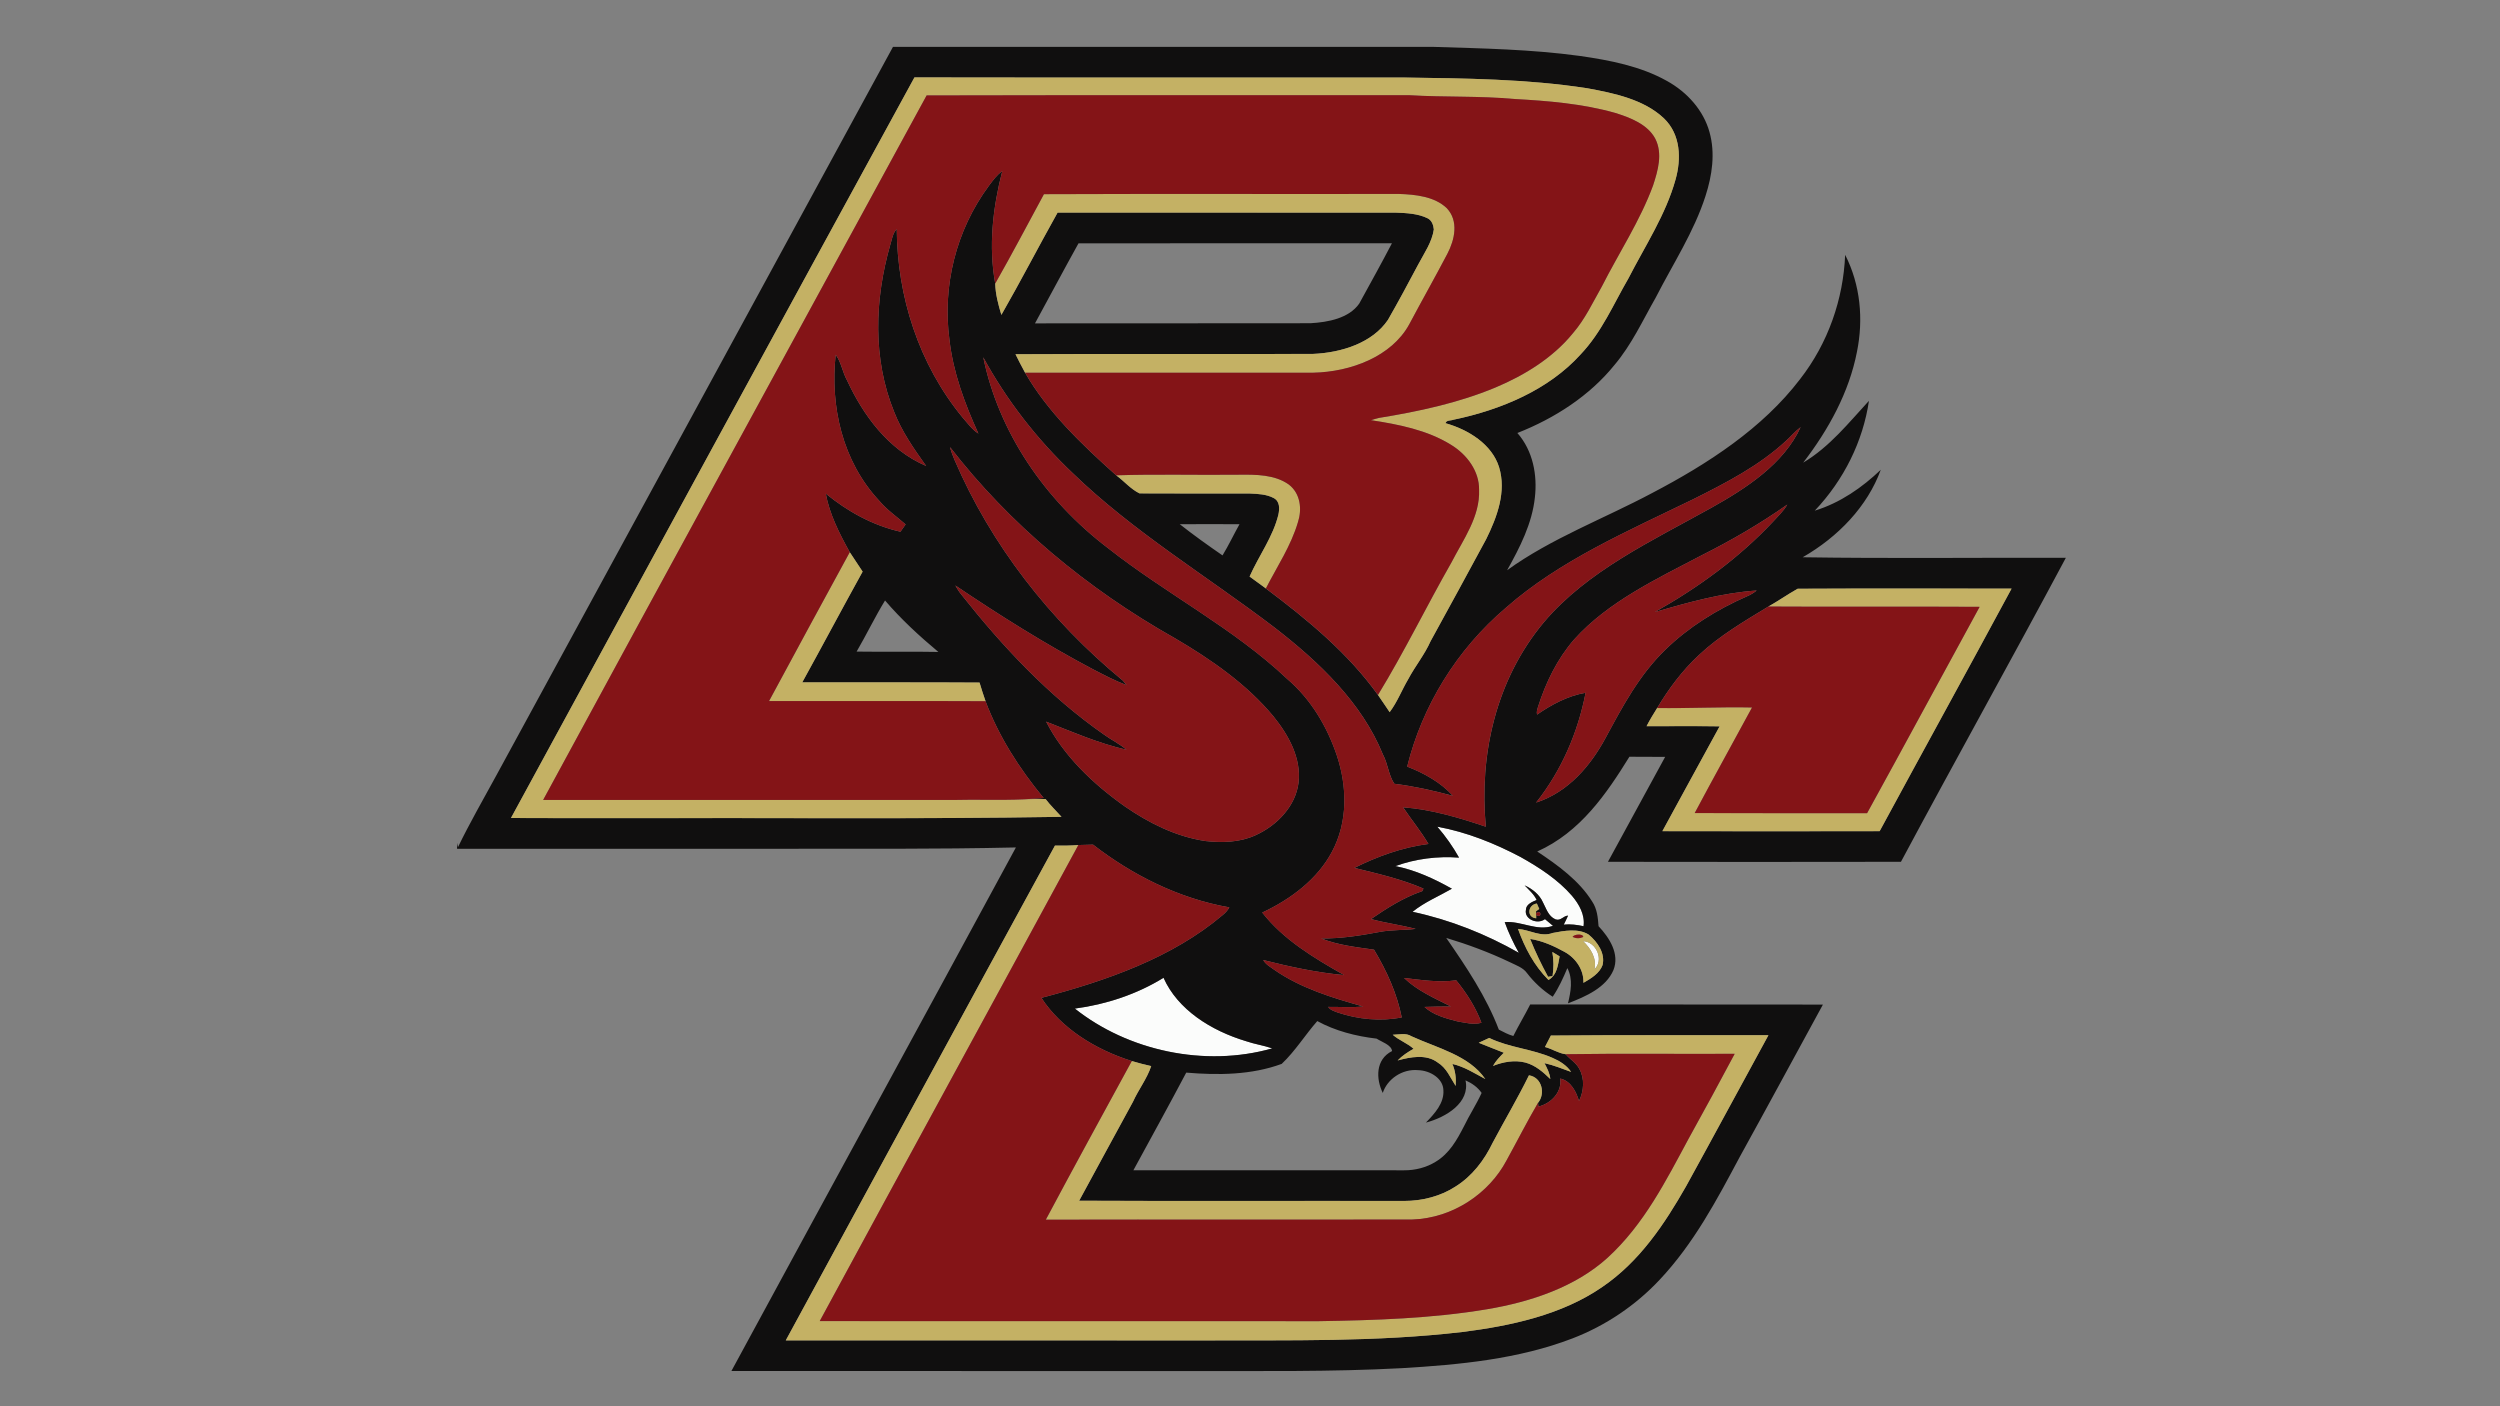
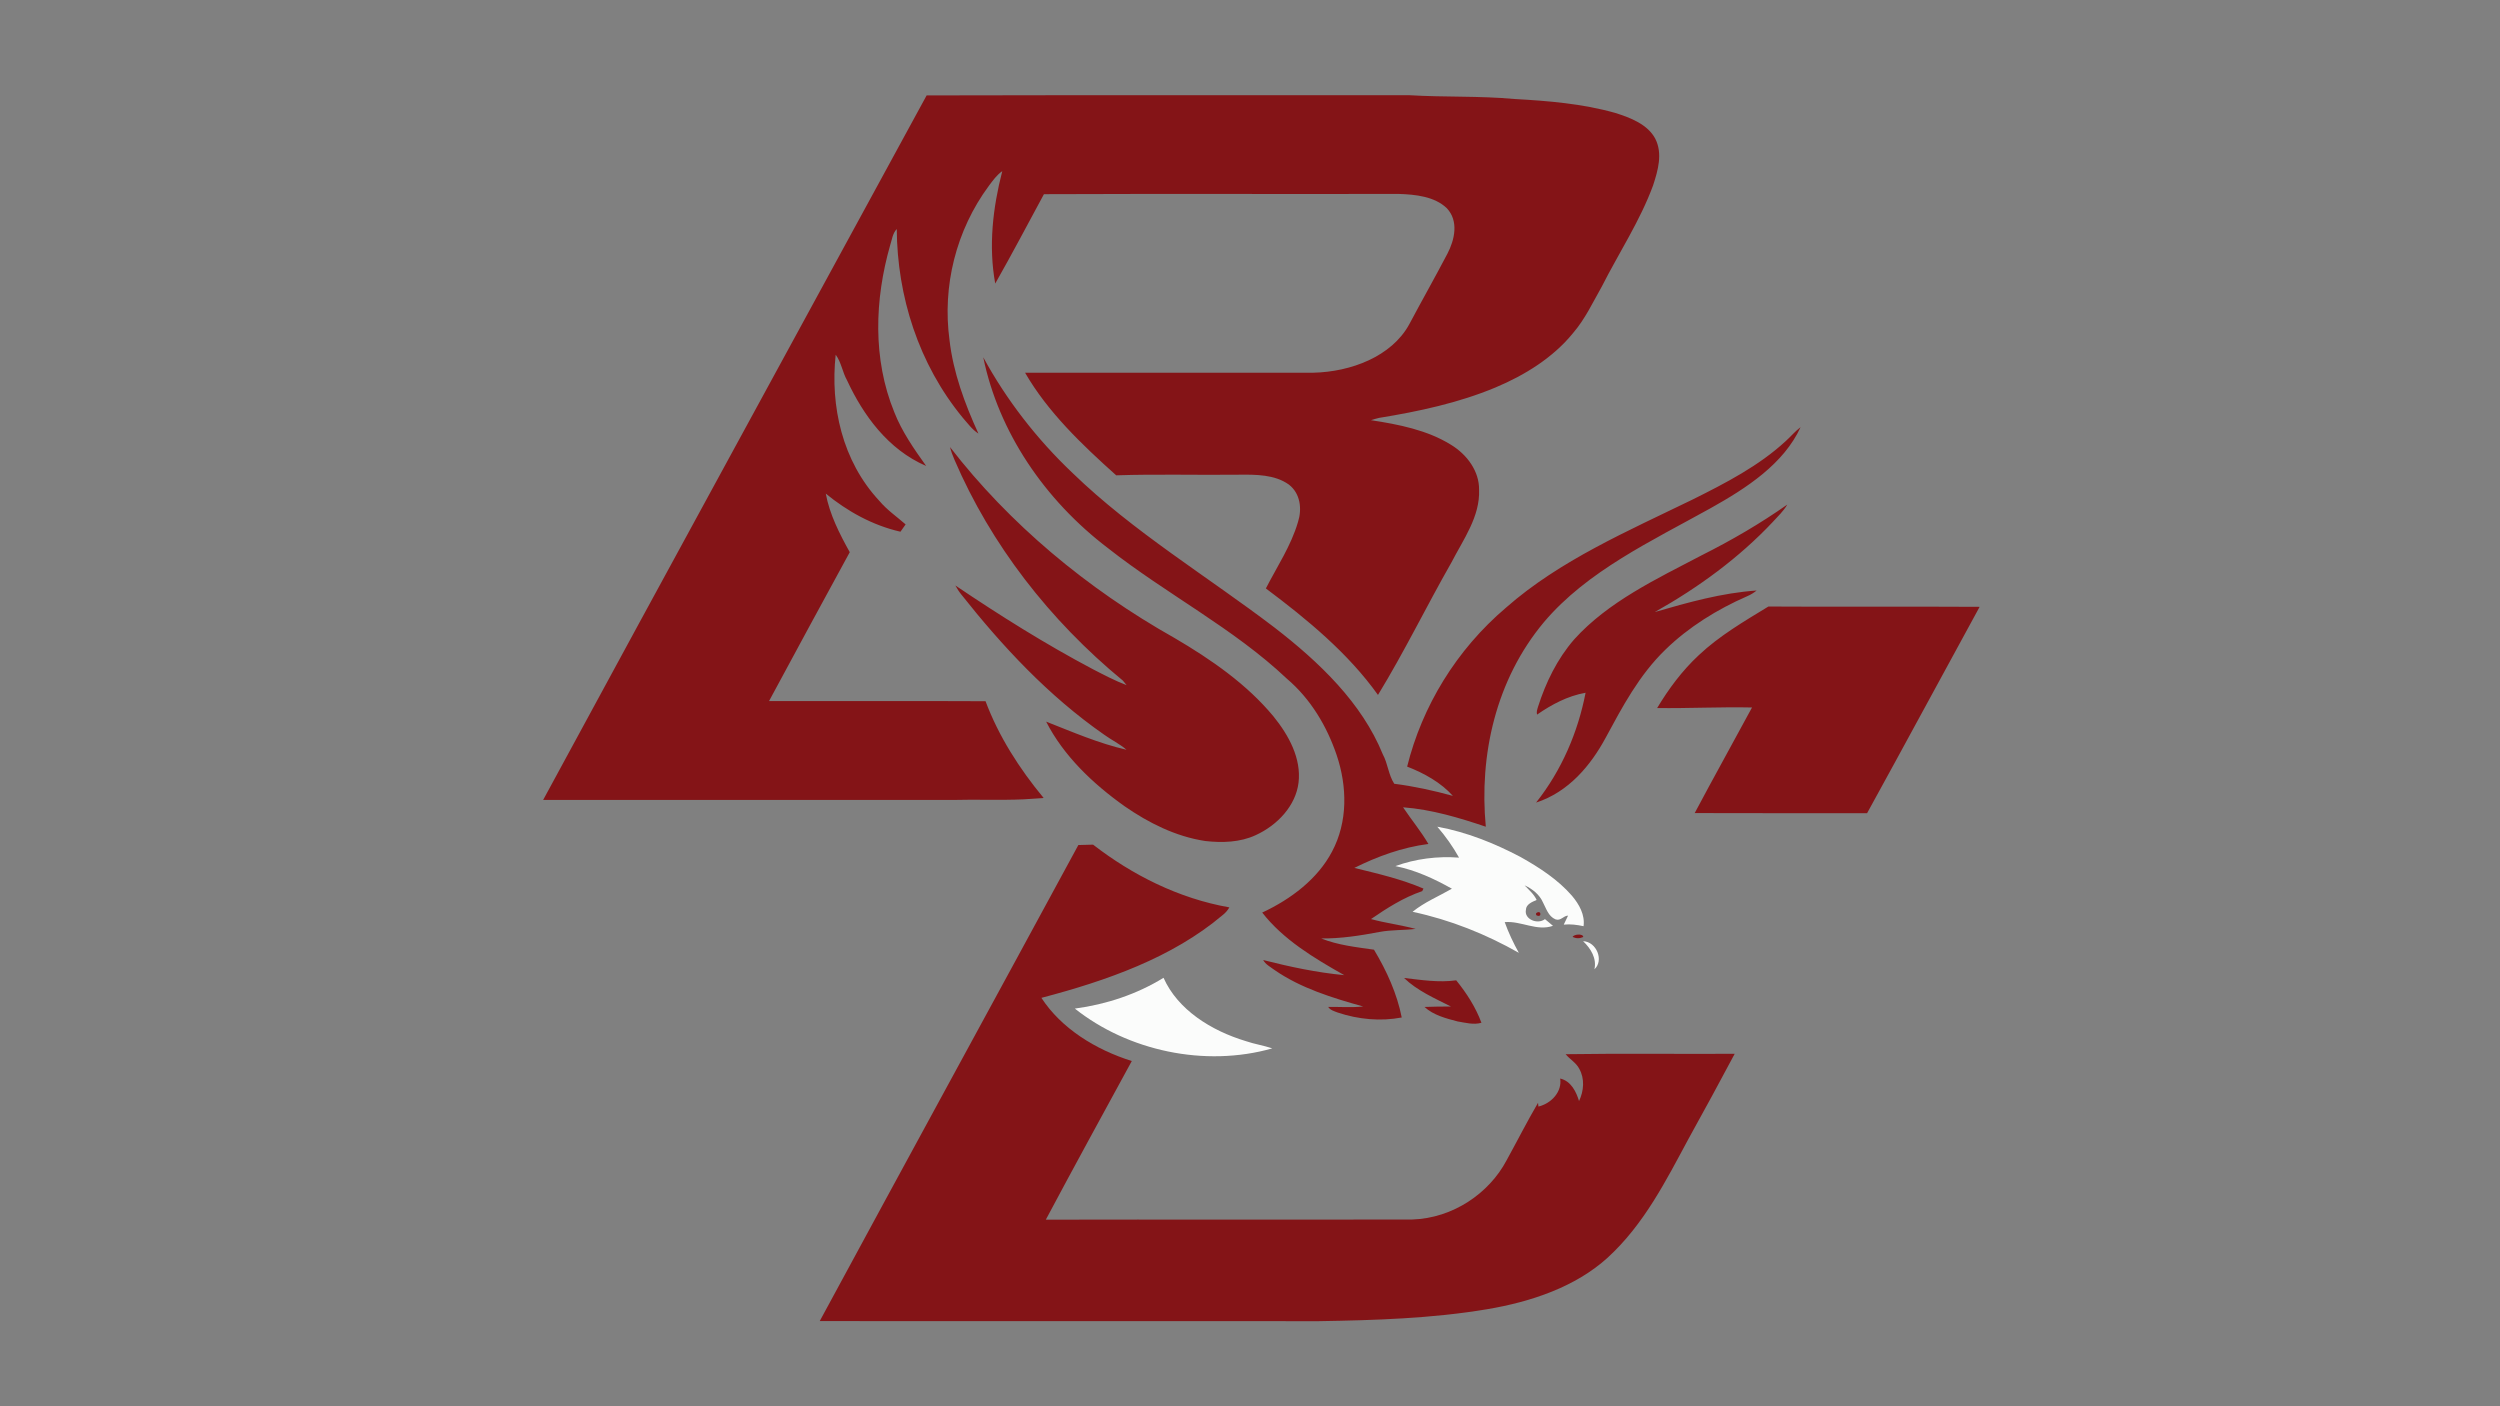
<svg xmlns="http://www.w3.org/2000/svg" version="1.1" id="Layer_1" x="0px" y="0px" width="1920px" height="1080px" viewBox="0 0 1920 1080" style="enable-background:new 0 0 1920 1080;" xml:space="preserve">
  <rect x="0" y="0" width="1920" height="1080" fill="#808080" stroke="none" />
  <style type="text/css">
	.st0{fill:#FBFCFB;}
	.st1{fill:#100F0F;}
	.st2{fill:#C4B164;}
	.st3{fill:#841417;}
</style>
  <g>
    <g id="Capa_x0020_1">
      <g id="Boston_x0020_College_x0020_Eagles.cdr">
        <path class="st0" d="M1103.85,634.91c22.62,4.11,43.98,12.76,63.87,23.23c14.59,8.16,28.84,17.46,39.54,29.8     c5.61,6.63,10.11,14.78,8.9,23.38c-4.99-1.06-10.06-1.75-15.2-1.21c1.18-2.29,2.28-4.6,3.32-6.92c-3.64,0.1-5.6,4.3-9.66,2.88     c-5.58-2.38-7.13-8.42-9.65-13.07c-2.56-5.88-7.99-10.28-14.08-13.06c3.34,3.55,7.23,6.8,9.24,11.24     c-3.64,1.52-8.18,3.42-8.23,7.63c-1.46,7.06,8.83,11.53,14.63,7.07c2.07,1.67,4.14,3.38,6.15,5.15     c-12.39,4.38-24.36-3.92-37.07-2.84c2.9,8.1,6.64,15.95,10.85,23.58c-25.19-14.3-52.65-25.35-81.61-31.51     c9.01-7.34,20.09-11.91,30.21-17.73c-13.47-7.57-27.83-14.26-43.39-17.37c15.39-5.61,32.36-7.76,48.87-6.5     C1115.84,650.26,1110.25,642.3,1103.85,634.91L1103.85,634.91z M825.49,774.6c24.23-3.22,47.81-11.12,68.1-23.65     c10.93,24.5,36.45,40.57,63.26,48.65c6.6,2.29,13.64,3.29,20.26,5.56C925.14,819.91,866.17,806.94,825.49,774.6L825.49,774.6z      M1215.81,722.82c10.46,0.44,16.13,14.93,8.71,21.58C1226.38,736.13,1221.87,728.58,1215.81,722.82z" />
-         <path class="st1" d="M685.81,36h415.01c37.51,1.19,75.21,1.86,112.42,6.95c23.07,3.31,46.62,7.86,66.75,19.1     c15.92,8.71,28.38,22.91,32.9,39.4c4.57,16.2,2.03,33.32-3.09,49.15c-8.81,27.44-25.01,52.15-38.18,77.91     c-10.06,17.62-18.49,36.22-31.91,52.04c-18.84,23.25-45.36,40.58-74.36,51.99c12.05,13.76,15.41,32.4,13.44,49.52     c-2.11,19.89-11.46,38.28-21.31,55.86c33.94-24.52,74.36-39.53,111.52-59.35c43.03-22.55,84.72-49.75,113.38-87.28     c21.71-27.85,33.3-61.57,34.7-95.58c11.79,23.12,14.14,49.59,9.06,74.5c-6,30.88-21.63,59.57-41.29,85.11     c20.47-12.26,34.97-30.67,50.51-47.5c-4.57,31.01-19.15,60.64-41.61,84.37c19.68-6.05,36.5-17.89,50.7-31.42     c-10.23,28.08-32.66,51.52-59.98,67.2c67.32,1.06,134.73,0.21,202.1,0.42c-41.68,78.05-84.9,155.44-126.64,233.47     c-75.02,0.15-150.02,0.13-225.03,0c14.67-26.84,29.24-53.75,43.94-80.59c-9.16-0.08-18.29,0.02-27.45-0.1     c-17.49,28.25-37.62,57.94-70.8,72.77c16.05,10.68,32.23,22.41,42.16,38.38c3.87,5.72,4.44,12.45,4.93,18.98     c8.54,9.09,16.3,21.43,11.46,33.67c-5.73,13.51-21.14,20.31-34.93,25.58c2.13-8.9,4.01-18.45-0.48-27.06     c-3.2,7.57-6.58,15.08-11.25,22c-7.74-4.94-14.4-11.16-19.79-18.22c-3.07-4.3-8.63-6.05-13.34-8.42     c-15.6-7.44-31.95-13.51-48.65-18.54c15.52,22.41,30.83,45.29,40.41,70.43c3.59,1.81,7.13,3.82,11.12,4.9     c4.08-8.17,8.84-16.05,12.96-24.19c74.94,0.06,149.87-0.08,224.81,0.06c-21.37,39.07-42.48,78.26-64.02,117.25     c-17.49,32.82-35.14,66.21-61.4,94.12c-18.21,19.41-41.1,35.09-66.98,45.04c-41.38,15.89-86.71,20.21-131.15,22.84     c-54.26,2.9-108.6,2.1-162.94,2.21c-117.26-0.02-234.53,0.04-351.79-0.04c72.67-134.1,145.89-267.96,218.5-402.1     c-61.23,1.42-122.49,0.94-183.74,1.02c-81.82,0-163.63-0.04-245.45,0.02v-4.54l0.69,3.31c9.03-18.68,19.48-36.75,29.41-55.02     C482.62,409.07,584.38,222.6,685.81,36L685.81,36z M702.3,59.44L702.3,59.44C598.76,248.91,495.58,438.59,392.42,628.22     c29.18,0.22,58.37,0.04,87.55,0.1c111.75-0.33,223.53,0.85,335.26-1c-4.06-4.59-8.58-8.82-12.24-13.68     c-5.6-0.06-11.18-0.02-16.77,0.25c5.09-0.38,10.19-0.77,15.28-1.06c-18.73-22.63-34.54-47.42-44.61-74.3     c-1.63-4.77-3.22-9.52-4.61-14.31c-45.4-0.33-90.77-0.03-136.17-0.16c15.62-28.29,30.73-56.8,46.37-85.05     c-3.26-5-6.6-9.95-9.88-14.93c-7.95-14.3-15.46-29.07-18.42-44.98c16.45,13.45,35.73,24.33,57.36,29.25     c1-1.4,2.97-4.21,3.96-5.61c-6.77-5.92-14.3-11.11-20.05-17.93c-28.74-30.73-37.89-73.04-33.66-112.39     c4.38,5.92,5.16,13.35,8.74,19.7c12.32,26.5,31.31,53.07,60.74,65.74c-9.34-13.09-18.63-26.4-24.44-41.22     c-16.77-41-15.11-86.53-3.17-128.42c1.39-4.19,1.78-8.88,5.03-12.34c0.36,51.44,16.64,103.67,50.83,145.09     c3.72,4.19,6.99,8.88,11.9,12.03c-10.53-23.06-19.39-47-22.23-71.97c-5.52-41.06,4.85-84.03,30.35-118.46     c3-3.98,5.92-8.15,10.19-11.14c-7.27,28.15-10.66,57.66-5.41,86.33c0.17,8.13,2.36,16.26,4.71,24.1     c14.88-25.96,28.56-52.48,43.18-78.57c86.63,0.06,173.25,0,259.86,0.02c8.2,0.31,16.85,0.71,24.23,4.3     c3.45,1.69,4.5,5.32,4.87,8.61c-1.4,9.82-7.47,18.32-12.08,27.1c-7.55,14.2-15.16,28.4-23.19,42.41     c-11.97,17.66-35.67,25.17-57.49,26.09c-76.18,0.27-152.36-0.19-228.52,0.24c2.32,4.78,4.82,9.49,7.36,14.2     c17.42,30.17,43.51,55.11,69.98,78.8c6.11,4.44,11.04,10.53,17.89,13.88c28.27,0.21,56.53,0,84.78,0.1     c6.15,0.27,12.73,0.54,18.16,3.42c4.99,2.52,4.65,8.26,3.76,12.66c-4.08,17.05-15.07,31.71-22.16,47.7     c4.19,3.01,8.31,6.09,12.5,9.13c32.08,24.02,63.33,49.88,86.1,81.8c3.06,4.36,5.96,8.82,8.98,13.2     c5.94-7.92,9.35-17.05,14.32-25.44c5.25-9.9,12.54-18.75,17.07-28.98c14.35-26.09,28.56-52.22,42.71-78.4     c8.46-17.12,15.67-36.59,9.92-55.38c-5.39-17.26-23.07-28.62-41.13-33.73c0.64-2.5,4.13-1.82,6.15-2.67     c36.79-7.65,73.12-23.12,97.52-50.06c16.36-17.2,25.33-38.7,36.87-58.59c12.81-24.95,28.69-48.96,36.15-75.88     c4.42-15.72,4.04-34.45-8.92-46.9c-15.33-14.5-37.98-19.27-58.89-23.12c-46.45-7.18-93.75-7.59-140.73-8.24     C952.97,59.46,827.65,59.67,702.3,59.44L702.3,59.44z M828.28,186.9L828.28,186.9c-11.34,20.39-22.23,40.99-33.41,61.45     c70.52-0.15,141.05,0.08,211.55-0.11c13.66-0.77,29.6-3.81,37.47-15.08c8.46-15.39,16.98-30.76,25.12-46.33     C988.76,186.88,908.52,186.74,828.28,186.9L828.28,186.9z M755.14,274.4L755.14,274.4c11.74,57.19,46.96,109.49,95.97,146.68     c44.34,34.95,96.37,61.47,137.22,100.13c18.55,15.78,30.81,36.78,38.25,58.64c8.12,24.12,8.71,51.31-3.64,74.35     c-11.02,20.79-31.27,36.26-53.53,46.64c16.09,20.7,39.66,34.9,62.99,48.06c-21.11-1.98-41.85-6.42-62.25-11.61     c1.84,3.42,5.6,5.36,8.75,7.68c20.05,13.89,44.23,21.36,68.06,28.01c-8.92,0.9-17.93,0.24-26.89,0.31     c1.55,2.52,4.76,3.32,7.46,4.38c15.56,5.21,32.73,6.86,49.02,3.75c-3.6-18.33-11.53-35.78-21.3-52.06     c-13.65-1.98-27.76-3.5-40.57-8.64c15.08,0.17,29.94-2.17,44.64-4.96c9.2-1.77,18.65-1.25,27.91-2.38     c-11.31-3-23.05-4.46-34.29-7.55c12.22-8.4,24.91-16.51,39.35-21.45c0.25-0.48,0.72-1.48,0.95-1.96     c-16.94-7.27-35.12-11.49-53.09-15.87c17.63-8.82,36.83-15.81,56.88-18.39c-5.73-9.82-13.13-18.68-19.45-28.17     c21.95,1.67,43.01,8.01,63.54,14.91c-5.18-54.78,7.55-112.82,44.72-157.18c33.15-39.18,82.57-62.18,128.01-87.49     c27.7-15.45,56.07-34.01,69.03-62.18c-4.27,3.17-7.53,7.25-11.44,10.72c-20.43,18.91-46.04,32.18-71.4,44.81     c-49.9,24.33-102.21,46.85-143.34,83.04c-38.27,32.45-64.49,75.85-75.99,122.12c13.2,5.13,25.99,12.28,35.12,22.48     c-14.76-4.06-29.75-7.36-45.02-9.3c-4.48-6.82-4.88-15.41-8.79-22.6c-16.01-39.43-48.57-70.66-83.2-97.4     c-51.74-39.4-108.58-73.62-154.96-118.56C796.12,337.13,772.86,306.95,755.14,274.4L755.14,274.4z M729.6,343.35L729.6,343.35     c0.89,3.42,2.11,6.76,3.55,10.03c27.76,64.55,72.71,122.83,129.19,169.31c0.72,0.86,2.18,2.63,2.9,3.52     c-8.99-3.4-17.42-7.88-25.86-12.22c-36.68-19.39-71.61-41.39-105.68-64.35c1.34,2.38,2.77,4.73,4.53,6.88     c31.51,39.76,66.77,77.79,109.76,107.73c5.56,4.04,11.97,7.07,17.15,11.57c-21.47-4.94-41.48-13.67-61.7-21.6     c13.27,26.05,35.64,47.56,60.36,65.06c18.23,12.62,39.01,23.17,61.85,26.63c12.94,1.48,26.7,1.04,38.54-4.42     c17.09-7.74,30.96-22.83,33.09-40.41c2.2-18.6-7.48-36.36-19.3-50.94c-20.36-24.58-47.64-43.57-75.87-60.11     C834.75,452.11,775.17,402.32,729.6,343.35L729.6,343.35z M1306.79,426.51L1306.79,426.51c-34.87,18.26-71.82,35.72-97.77,64.51     c-13.23,15.24-21.91,33.32-27.82,51.84c-0.57,1.94-1.31,3.96-0.74,5.97c11.06-7.68,23.45-14.35,37.28-16.79     c-5.83,30.11-18.29,59.47-38.02,84.35c25.08-8.16,41.99-28.63,53.35-49.63c12.88-23.85,25.75-48.27,45.97-67.83     c17.76-17.28,39.5-30.84,62.88-41.06c2.62-1.09,5.01-2.61,7.19-4.36c-26.87,1.86-52.73,9.17-78.25,16.56     c33.68-18.91,64.85-41.78,90.62-69.18c3.91-4.32,8.31-8.36,11.16-13.37C1351.89,402.11,1329.75,415,1306.79,426.51     L1306.79,426.51z M906.09,402.61L906.09,402.61c10.59,8.36,21.65,16.24,32.81,23.94c4.74-7.8,8.59-16.01,13.03-23.94     C936.64,402.49,921.35,402.49,906.09,402.61z M1358.13,465.81L1358.13,465.81c-18.63,11.36-37.72,22.52-53.37,37.28     c-12.9,11.99-23.26,26-32.08,40.68c-2.87,4.58-5.69,9.18-8.14,13.97c18.69,0,37.4-0.19,56.11,0.1     c-14.8,26.77-29.2,53.7-43.96,80.5c55.61,0.11,111.24,0.13,166.87,0c33.64-62.16,67.79-124.09,101.32-186.29     c-54.76,0.04-109.53-0.19-164.29,0.11C1372.93,456.45,1365.78,461.51,1358.13,465.81L1358.13,465.81z M657.88,500.42     L657.88,500.42c20.93,0.32,41.86-0.15,62.79,0.27c-14.67-12.25-28.73-25.21-40.96-39.52     C671.88,473.96,665.43,487.46,657.88,500.42z M1103.85,634.91L1103.85,634.91c6.4,7.39,11.99,15.35,16.7,23.75     c-16.51-1.26-33.47,0.88-48.87,6.5c15.56,3.11,29.92,9.8,43.39,17.37c-10.13,5.82-21.21,10.39-30.21,17.73     c28.96,6.17,56.43,17.22,81.61,31.51c-4.21-7.63-7.95-15.47-10.85-23.58c12.71-1.08,24.68,7.22,37.07,2.84     c-2.01-1.77-4.08-3.48-6.15-5.15c-5.8,4.46-16.09-0.02-14.63-7.07c0.04-4.21,4.59-6.11,8.23-7.63c-2.01-4.44-5.9-7.68-9.24-11.24     c6.08,2.78,11.52,7.18,14.08,13.06c2.52,4.65,4.06,10.68,9.65,13.07c4.06,1.42,6.02-2.78,9.66-2.88     c-1.04,2.32-2.13,4.63-3.32,6.92c5.13-0.54,10.21,0.15,15.2,1.21c1.2-8.61-3.29-16.76-8.9-23.38     c-10.69-12.34-24.95-21.64-39.54-29.8C1147.83,647.67,1126.47,639.02,1103.85,634.91L1103.85,634.91z M810.2,649.42L810.2,649.42     c-69.12,126.57-137.86,253.32-206.73,380c106.84,0.06,213.66,0,320.5,0.03c66.37-0.24,133.04,1.23,199.03-6.48     c37.62-4.75,76.27-13.14,107.14-34.3c29.16-19.72,48.25-48.7,64.72-77.54c21.29-38.62,42.12-77.44,63.3-116.12     c-55.69,0.17-111.4-0.29-167.1,0.29c-1.46,2.96-2.96,5.88-4.53,8.78c5.43,1.44,10.25,4.81,15.86,5.55     c3.26,3.88,8.14,6.61,10.47,11.17c4.33,7.67,3.55,17.06-0.17,24.81c-2.09-6.98-6.08-15.38-14.48-17.3     c1.59,9.9-6.47,19.02-16.7,21.54l-0.31-2.89c5.73-6.82,3.26-19.5-6.96-21.13c-8.64,17.62-18.73,34.59-27.95,51.96     c-6.3,13.09-15.54,25.46-28.67,33.61c-11.38,7.36-25.4,10.93-39.27,10.93c-83.18-0.17-166.36,0.23-249.55-0.19     c13.81-25.35,27.49-50.73,41.36-76.06c4.19-9.28,10.78-17.7,13.96-27.33c-5.04-1.09-10-2.42-14.91-3.88     c-27.99-8.8-54.15-25.08-69.43-48.52c49.96-13.12,100.51-30.8,139.14-63.51c2.16-1.67,3.94-3.69,5.22-5.97     c-39.01-6.88-74.63-24.94-104.68-48.19c-3.76,0.11-7.53,0.21-11.3,0.31C822.19,649.43,816.18,649.55,810.2,649.42L810.2,649.42z      M1179.82,705.24L1179.82,705.24l-0.06-2.48c4.59,2.9,4.19-4.73-0.04-1.39v-1.6l2.43-1.69c-0.45-1.04-1.38-3.13-1.84-4.17     C1173.28,694.78,1172.19,704.68,1179.82,705.24L1179.82,705.24z M1165.84,713.42L1165.84,713.42     c5.04,14.2,12.29,28.08,23.39,39.2c6.74-3.81,7.27-11.72,8.56-18.14c-1.88-1.13-3.74-2.25-5.6-3.38     c1.1,6.13,1.1,12.38,0.17,18.52c-0.87,0.16-2.58,0.43-3.45,0.56c-5.11-9.47-9.83-19.16-13.76-29.09     c9.5,1.44,18.29,5.48,26.45,9.97c8.95,4.94,14.86,14.16,14.46,23.77c5.94-3.42,12.39-7.3,14.72-13.68     c2.13-8.96-3.74-17.68-10.79-23.46c-8.09-4.9-18.65-2.86-27.55-1.17C1183.45,719.96,1174.79,714.06,1165.84,713.42     L1165.84,713.42z M1078.31,751.08L1078.31,751.08c10.06,9.74,23.4,15.53,36.03,21.92c-6.78-0.02-13.58,0.08-20.32,0.33     c6.7,6.22,16.39,8.8,25.39,11.12c5.97,0.96,12.33,2.81,18.33,1.02c-4.35-11.78-11.29-22.62-19.37-32.59     C1104.99,754.76,1091.59,752.6,1078.31,751.08z M825.49,774.6L825.49,774.6c40.68,32.34,99.65,45.31,151.62,30.55     c-6.62-2.27-13.66-3.27-20.26-5.56c-26.81-8.09-52.33-24.15-63.26-48.65C873.3,763.48,849.72,771.38,825.49,774.6L825.49,774.6z      M984.36,817.05L984.36,817.05c-23.11,8.56-48.82,8.8-73.33,6.72c-13.25,25.12-27.03,50.02-40.59,75     c69.31,0.02,138.6-0.03,207.91,0.02c8.52,0.06,17.08-2.14,24.14-6.5c10.62-6.31,16.53-16.99,21.74-27.12     c4.22-8.74,9.64-16.98,13.66-25.81c-2.99-4.32-7.38-7.44-12.37-9.66c3.62,17.06-14.76,28.3-30.42,32.46     c6.72-6.96,14.06-14.93,13.43-24.81c-0.15-9.13-10.19-15.24-19.5-15.47c-12.26-1.11-23.7,6.98-27.06,17.49     c-5.27-10.72-5.71-25.73,7.13-32.16c-0.45-4.69-7.87-6.96-11.9-9.55c-15.88-1.84-31.72-5.92-45.53-13.47     C1002.26,794.9,994.83,807.14,984.36,817.05L984.36,817.05z M1069.62,794.7L1069.62,794.7c4.76,4.23,11.23,6.46,15.99,10.76     c-4.44,2.54-8.76,5.35-12.23,8.97c9.85-2.67,21.86-5.03,30.6,1.46c7.06,4.3,9.85,11.76,13.97,18.12     c0.44-5.75-0.19-11.53-2.54-16.91c9.3,2.15,17.13,7.25,25.29,11.61c-12.41-18.19-36.88-23.77-56.71-32.87     C1079.72,793.07,1074.39,794.6,1069.62,794.7L1069.62,794.7z M1135.67,800.85L1135.67,800.85c6.39,2.65,12.86,5.07,19.28,7.65     c-3.15,3.11-6.24,6.34-8.35,10.14c7.76-3.15,16.6-4.72,24.95-2.59c7.76,2.14,13.7,7.42,19.07,12.66     c-0.31-4.38-2.5-8.34-4.46-12.22c7.06,1.56,13.68,4.34,20.45,6.74c-3.24-4.92-8.55-8.3-14.13-10.72     c-15.56-6.93-33.45-7.9-48.76-15.38C1141.02,798.35,1138.36,799.6,1135.67,800.85L1135.67,800.85z" />
-         <path class="st2" d="M1165.84,713.42c8.95,0.64,17.61,6.53,26.6,3.1c8.9-1.69,19.46-3.73,27.55,1.17     c7.04,5.78,12.92,14.5,10.79,23.46c-2.32,6.38-8.78,10.27-14.72,13.68c0.4-9.61-5.52-18.83-14.46-23.77     c-8.16-4.49-16.95-8.53-26.45-9.97c3.94,9.93,8.65,19.62,13.76,29.09c0.87-0.13,2.58-0.4,3.45-0.56     c0.93-6.15,0.93-12.39-0.17-18.52c1.86,1.13,3.72,2.25,5.6,3.38c-1.29,6.42-1.82,14.33-8.56,18.14     C1178.13,741.5,1170.88,727.62,1165.84,713.42L1165.84,713.42z M869.21,814.88c4.91,1.46,9.88,2.78,14.91,3.88     c-3.18,9.63-9.77,18.05-13.96,27.33c-13.87,25.33-27.55,50.71-41.36,76.06c83.18,0.42,166.36,0.02,249.55,0.19     c13.87,0,27.89-3.57,39.27-10.93c13.13-8.15,22.37-20.52,28.67-33.61c9.22-17.37,19.3-34.34,27.95-51.96     c10.22,1.63,12.69,14.31,6.96,21.13c-8.52,14.55-16.07,29.56-24.21,44.29c-13.32,25.16-41.1,44.33-72.38,45.33     c-93.79,0.21-187.6-0.08-281.42,0.13C824.88,895.97,847.12,855.47,869.21,814.88L869.21,814.88z M1135.67,800.85     c2.69-1.25,5.35-2.5,8.06-3.71c15.31,7.47,33.19,8.44,48.76,15.38c5.58,2.42,10.89,5.8,14.13,10.72     c-6.77-2.4-13.39-5.19-20.45-6.74c1.97,3.88,4.15,7.84,4.46,12.22c-5.37-5.24-11.31-10.53-19.07-12.66     c-8.35-2.13-17.18-0.55-24.95,2.59c2.11-3.8,5.2-7.03,8.35-10.14C1148.52,805.92,1142.06,803.5,1135.67,800.85L1135.67,800.85z      M1069.62,794.7c4.78-0.1,10.11-1.63,14.38,1.14c19.83,9.11,44.29,14.68,56.71,32.87c-8.16-4.36-15.99-9.45-25.29-11.61     c2.35,5.38,2.98,11.17,2.54,16.91c-4.13-6.36-6.92-13.82-13.97-18.12c-8.74-6.5-20.74-4.13-30.6-1.46     c3.47-3.63,7.78-6.44,12.23-8.98C1080.84,801.16,1074.37,798.93,1069.62,794.7L1069.62,794.7z M1179.82,705.24     c-7.63-0.56-6.53-10.46,0.49-11.32c0.46,1.04,1.39,3.13,1.84,4.17l-2.43,1.69v1.6l0.04,1.39L1179.82,705.24L1179.82,705.24z      M810.2,649.42c5.98,0.13,11.99,0.02,17.97-0.43c-66.07,121.93-132.65,243.63-198.62,365.62c127.79,0.08,255.59-0.02,383.38,0.06     c43.18-0.71,86.61-2.04,129.17-9.17c33.83-5.71,67.87-17.14,92.63-39.64c28.08-25.75,44.83-59.28,62.14-91.39     c12.03-21.62,23.75-43.35,35.38-65.14c-43.28,0.23-86.59-0.36-129.85,0.31c-5.6-0.74-10.42-4.11-15.86-5.55     c1.57-2.9,3.06-5.82,4.53-8.78c55.69-0.57,111.4-0.11,167.1-0.29c-21.19,38.68-42.01,77.5-63.3,116.12     c-16.47,28.84-35.57,57.82-64.72,77.54c-30.87,21.15-69.52,29.55-107.14,34.3c-65.99,7.7-132.65,6.24-199.03,6.48     c-106.84-0.03-213.66,0.04-320.5-0.03C672.34,902.73,741.08,775.99,810.2,649.42L810.2,649.42z M1358.13,465.81     c7.65-4.3,14.8-9.36,22.48-13.66c54.76-0.31,109.52-0.08,164.29-0.11c-33.54,62.2-67.68,124.13-101.32,186.29     c-55.62,0.13-111.26,0.11-166.87,0c14.76-26.79,29.16-53.73,43.96-80.5c-18.71-0.29-37.43-0.1-56.11-0.1     c2.46-4.79,5.27-9.39,8.14-13.97c24.29,0.32,48.57-0.96,72.86-0.43c-14.61,27.06-29.6,53.94-44.02,81.09     c44.13,0.21,88.26,0,132.39,0.1c29.03-52.72,57.56-105.69,86.43-158.49C1466.28,465.71,1412.19,466.16,1358.13,465.81     L1358.13,465.81z M652.62,424.07c3.27,4.98,6.62,9.93,9.88,14.93c-15.65,28.25-30.75,56.76-46.37,85.05     c45.4,0.13,90.77-0.17,136.17,0.16c1.39,4.8,2.98,9.55,4.61,14.31c-55.42-0.27-110.84-0.02-166.26-0.13     C611.11,500.21,631.89,462.16,652.62,424.07z M857.25,365.04c31.38-1.04,62.82-0.1,94.22-0.48c13.04-0.13,27.49-0.15,38.29,7.51     c9.11,6.95,10.27,19.08,7.09,28.9c-5.27,18.02-16.01,34.16-24.65,50.94c-4.19-3.04-8.31-6.11-12.5-9.13     c7.09-15.99,18.08-30.65,22.16-47.7c0.89-4.4,1.23-10.14-3.76-12.66c-5.43-2.88-12.01-3.15-18.16-3.42     c-28.25-0.1-56.51,0.11-84.78-0.1C868.28,375.58,863.36,369.49,857.25,365.04L857.25,365.04z M801.75,149.12     c90.83-0.38,181.67-0.02,272.5-0.19c12.92,0.4,27.57,1.96,36.94,10.99c9.27,9.86,6.03,24.23,0.43,34.93     c-9.53,18.22-19.71,36.14-29.35,54.3c-13.53,24.64-44.74,36.47-73.77,37.09c-73.73,0.04-147.48,0.06-221.23,0     c-2.54-4.71-5.04-9.42-7.36-14.2c76.16-0.43,152.34,0.04,228.52-0.24c21.82-0.92,45.53-8.43,57.49-26.09     c8.04-14.01,15.65-28.21,23.19-42.41c4.61-8.78,10.68-17.28,12.08-27.1c-0.36-3.29-1.42-6.92-4.87-8.61     c-7.38-3.59-16.02-4-24.23-4.3c-86.61-0.02-173.23,0.04-259.86-0.02c-14.61,26.09-28.29,52.61-43.17,78.57     c-2.35-7.84-4.55-15.97-4.71-24.1C777.24,195.08,789.35,172.03,801.75,149.12L801.75,149.12z M702.3,59.44     c125.34,0.23,250.66,0.02,376.01,0.1c46.98,0.65,94.28,1.06,140.73,8.24c20.91,3.85,43.56,8.61,58.89,23.12     c12.96,12.45,13.34,31.18,8.92,46.9c-7.46,26.93-23.34,50.93-36.15,75.88c-11.55,19.89-20.51,41.39-36.87,58.59     c-24.4,26.94-60.73,42.41-97.52,50.06c-2.03,0.85-5.52,0.17-6.15,2.67c18.06,5.11,35.73,16.47,41.13,33.73     c5.76,18.79-1.45,38.26-9.92,55.38c-14.14,26.17-28.35,52.31-42.71,78.4c-4.53,10.23-11.82,19.08-17.07,28.98     c-4.97,8.4-8.37,17.52-14.32,25.44c-3.02-4.38-5.92-8.84-8.98-13.2c20.28-33.2,37.19-68.02,56.41-101.74     c9.18-17.76,22.05-35.34,21.23-55.78c0.24-14.09-9.06-27.06-21.69-34.69c-18.1-11.24-40.05-15.57-61.32-18.81     c2.03-0.63,4.04-1.28,6.15-1.75c30.51-4.96,61.04-11.51,89.33-23.31c22.94-9.6,44.47-23.11,59.6-41.72     c9.39-10.89,15.31-23.75,22.25-35.97c13.11-25.84,29.37-50.46,39.32-77.55c3.74-11.47,7.51-24.38,1.69-35.86     c-5.79-10.95-18.9-16.11-30.82-19.83c-25.1-7.11-51.51-9.24-77.62-10.7c-26.66-2.44-53.5-1.27-80.2-2.88     c-123.65,0.15-247.32-0.18-370.97,0.15c-98.13,180.38-196.7,360.56-294.51,541.07c104.81,0.08,209.62,0.06,314.43,0.02     c18.23-0.5,36.45,0.32,54.66-0.48c5.58-0.27,11.16-0.31,16.77-0.25c3.66,4.86,8.18,9.09,12.24,13.68     c-111.72,1.85-223.51,0.67-335.26,1c-29.18-0.06-58.37,0.11-87.55-0.1C495.58,438.59,598.76,248.91,702.3,59.44L702.3,59.44z      M1207.77,719.57L1207.77,719.57c2.71,1.29,5.43,1.29,8.18,0.04C1215.81,716.78,1208.64,717.48,1207.77,719.57z M1215.81,722.82     L1215.81,722.82c6.06,5.77,10.57,13.32,8.71,21.58C1231.94,737.75,1226.27,723.26,1215.81,722.82z" />
        <path class="st3" d="M711.65,73.28c123.65-0.33,247.32,0,370.97-0.15c26.7,1.61,53.54,0.44,80.2,2.88     c26.11,1.46,52.52,3.59,77.62,10.7c11.93,3.72,25.03,8.88,30.82,19.83c5.82,11.47,2.05,24.38-1.69,35.86     c-9.95,27.09-26.21,51.71-39.32,77.55c-6.94,12.22-12.86,25.08-22.25,35.97c-15.14,18.6-36.66,32.11-59.6,41.72     c-28.29,11.8-58.82,18.35-89.33,23.31c-2.12,0.46-4.13,1.12-6.15,1.75c21.27,3.25,43.22,7.58,61.32,18.81     c12.62,7.63,21.93,20.6,21.69,34.69c0.83,20.44-12.05,38.02-21.23,55.78c-19.22,33.72-36.13,68.54-56.41,101.74     c-22.77-31.91-54.02-57.78-86.1-81.8c8.64-16.78,19.39-32.92,24.65-50.94c3.19-9.82,2.03-21.95-7.09-28.9     c-10.81-7.67-25.25-7.65-38.29-7.51c-31.4,0.38-62.84-0.56-94.22,0.48c-26.47-23.69-52.56-48.63-69.98-78.8     c73.75,0.06,147.5,0.04,221.23,0c29.03-0.62,60.24-12.45,73.77-37.09c9.64-18.16,19.81-36.08,29.35-54.3     c5.6-10.7,8.84-25.08-0.43-34.93c-9.37-9.03-24.02-10.59-36.94-10.99c-90.83,0.17-181.67-0.19-272.5,0.19     c-12.39,22.91-24.51,45.96-37.4,68.63c-5.25-28.67-1.86-58.18,5.41-86.33c-4.27,2.99-7.19,7.16-10.19,11.14     c-25.5,34.43-35.87,77.4-30.35,118.46c2.84,24.96,11.69,48.9,22.23,71.97c-4.91-3.15-8.18-7.84-11.9-12.03     c-34.19-41.42-50.47-93.65-50.83-145.09c-3.25,3.46-3.64,8.15-5.03,12.34c-11.95,41.89-13.6,87.41,3.17,128.42     c5.82,14.82,15.1,28.13,24.44,41.22c-29.43-12.67-48.42-39.24-60.74-65.74c-3.57-6.34-4.36-13.78-8.74-19.7     c-4.23,39.35,4.92,81.66,33.66,112.39c5.75,6.82,13.27,12.01,20.05,17.93c-0.99,1.4-2.96,4.21-3.96,5.61     c-21.63-4.92-40.91-15.8-57.36-29.25c2.96,15.91,10.46,30.69,18.42,44.98c-20.72,38.09-41.5,76.14-61.98,114.32     c55.42,0.11,110.84-0.14,166.26,0.13c10.06,26.88,25.88,51.67,44.61,74.3c-5.09,0.29-10.19,0.67-15.28,1.06     c-18.21,0.81-36.43-0.02-54.66,0.48c-104.81,0.04-209.62,0.06-314.43-0.02C514.94,433.84,613.52,253.66,711.65,73.28     L711.65,73.28z M1078.31,751.08c13.28,1.52,26.68,3.67,40.06,1.81c8.08,9.97,15.02,20.81,19.37,32.59     c-6,1.79-12.37-0.06-18.33-1.02c-9-2.33-18.69-4.9-25.39-11.12c6.74-0.25,13.53-0.35,20.32-0.33     C1101.71,766.61,1088.38,760.83,1078.31,751.08z M1207.77,719.57c0.87-2.09,8.04-2.78,8.18,0.04     C1213.21,720.86,1210.48,720.86,1207.77,719.57z M1179.71,701.37c4.23-3.34,4.63,4.29,0.04,1.39L1179.71,701.37z M828.17,648.99     c3.77-0.1,7.53-0.19,11.3-0.31c30.05,23.25,65.68,41.32,104.68,48.19c-1.29,2.29-3.06,4.3-5.22,5.97     c-38.63,32.7-89.18,50.39-139.14,63.51c15.28,23.45,41.44,39.72,69.43,48.52c-22.09,40.58-44.34,81.09-66.03,121.84     c93.82-0.21,187.63,0.08,281.42-0.13c31.28-1,59.06-20.17,72.38-45.33c8.14-14.73,15.69-29.74,24.21-44.29l0.31,2.89     c10.23-2.52,18.29-11.64,16.7-21.54c8.4,1.92,12.39,10.32,14.48,17.3c3.72-7.75,4.5-17.14,0.17-24.81     c-2.33-4.56-7.21-7.28-10.47-11.17c43.26-0.67,86.57-0.08,129.85-0.31c-11.63,21.79-23.35,43.52-35.38,65.14     c-17.32,32.11-34.06,65.64-62.14,91.39c-24.76,22.5-58.8,33.94-92.63,39.64c-42.56,7.13-85.99,8.45-129.17,9.17     c-127.79-0.08-255.59,0.02-383.38-0.06C695.52,892.62,762.1,770.91,828.17,648.99L828.17,648.99z M1304.76,503.09     c15.65-14.76,34.74-25.92,53.37-37.28c54.07,0.35,108.15-0.1,162.22,0.24c-28.88,52.8-57.4,105.76-86.43,158.49     c-44.13-0.1-88.25,0.11-132.39-0.1c14.42-27.15,29.41-54.03,44.02-81.09c-24.29-0.53-48.57,0.75-72.86,0.43     C1281.5,529.09,1291.86,515.08,1304.76,503.09L1304.76,503.09z M1306.79,426.51c22.96-11.51,45.1-24.4,65.84-38.99     c-2.85,5.02-7.25,9.05-11.16,13.37c-25.77,27.4-56.94,50.27-90.62,69.18c25.52-7.4,51.38-14.7,78.25-16.56     c-2.18,1.75-4.57,3.27-7.19,4.36c-23.38,10.22-45.12,23.79-62.88,41.06c-20.21,19.56-33.09,43.99-45.97,67.83     c-11.36,21-28.27,41.47-53.35,49.63c19.73-24.88,32.19-54.24,38.02-84.35c-13.83,2.44-26.22,9.11-37.28,16.79     c-0.57-2.01,0.17-4.04,0.74-5.97c5.92-18.52,14.59-36.61,27.82-51.84C1234.97,462.24,1271.92,444.77,1306.79,426.51     L1306.79,426.51z M729.6,343.35c45.57,58.97,105.15,108.76,172.51,146.67c28.23,16.55,55.51,35.53,75.87,60.11     c11.82,14.58,21.51,32.34,19.3,50.94c-2.13,17.58-16,32.66-33.09,40.41c-11.84,5.46-25.61,5.9-38.54,4.42     c-22.84-3.46-43.62-14.01-61.85-26.63c-24.72-17.51-47.08-39.01-60.36-65.06c20.21,7.93,40.23,16.66,61.7,21.6     c-5.18-4.5-11.59-7.53-17.15-11.57C805,534.3,769.73,496.27,738.23,456.51c-1.76-2.15-3.19-4.49-4.53-6.88     c34.07,22.97,69,44.96,105.68,64.35c8.43,4.34,16.87,8.82,25.86,12.22c-0.72-0.88-2.18-2.65-2.9-3.52     c-56.48-46.48-101.43-104.76-129.19-169.31C731.71,350.11,730.49,346.77,729.6,343.35z M755.14,274.4     c17.72,32.55,40.98,62.72,68.7,88.97c46.39,44.94,103.23,79.17,154.96,118.56c34.64,26.75,67.19,57.97,83.2,97.4     c3.91,7.18,4.32,15.78,8.79,22.6c15.27,1.94,30.26,5.24,45.02,9.3c-9.13-10.2-21.93-17.35-35.12-22.48     c11.51-46.27,37.72-89.66,75.99-122.12c41.13-36.2,93.44-58.72,143.34-83.04c25.37-12.63,50.97-25.9,71.4-44.81     c3.91-3.48,7.16-7.55,11.44-10.72c-12.96,28.17-41.34,46.73-69.03,62.18c-45.44,25.3-94.86,48.31-128.01,87.49     c-37.17,44.37-49.9,102.4-44.72,157.18c-20.53-6.9-41.59-13.24-63.54-14.91c6.32,9.49,13.72,18.35,19.45,28.17     c-20.05,2.57-39.24,9.57-56.88,18.39c17.97,4.38,36.15,8.61,53.09,15.87c-0.23,0.48-0.7,1.47-0.95,1.96     c-14.44,4.94-27.13,13.05-39.35,21.45c11.25,3.09,22.98,4.55,34.29,7.55c-9.26,1.13-18.71,0.62-27.91,2.38     c-14.69,2.78-29.56,5.13-44.64,4.96c12.81,5.15,26.92,6.67,40.57,8.64c9.77,16.28,17.7,33.73,21.3,52.06     c-16.28,3.11-33.45,1.46-49.02-3.75c-2.71-1.06-5.92-1.86-7.46-4.38c8.97-0.08,17.97,0.59,26.89-0.31     c-23.83-6.65-48.02-14.12-68.06-28.01c-3.15-2.33-6.91-4.27-8.75-7.68c20.4,5.19,41.14,9.62,62.25,11.61     c-23.33-13.16-46.9-27.36-62.99-48.06c22.26-10.38,42.52-25.84,53.53-46.64c12.35-23.04,11.76-50.23,3.64-74.35     c-7.44-21.87-19.7-42.87-38.25-58.64c-40.85-38.66-92.88-65.18-137.22-100.13C802.1,383.9,766.88,331.59,755.14,274.4     L755.14,274.4z" />
      </g>
    </g>
  </g>
</svg>